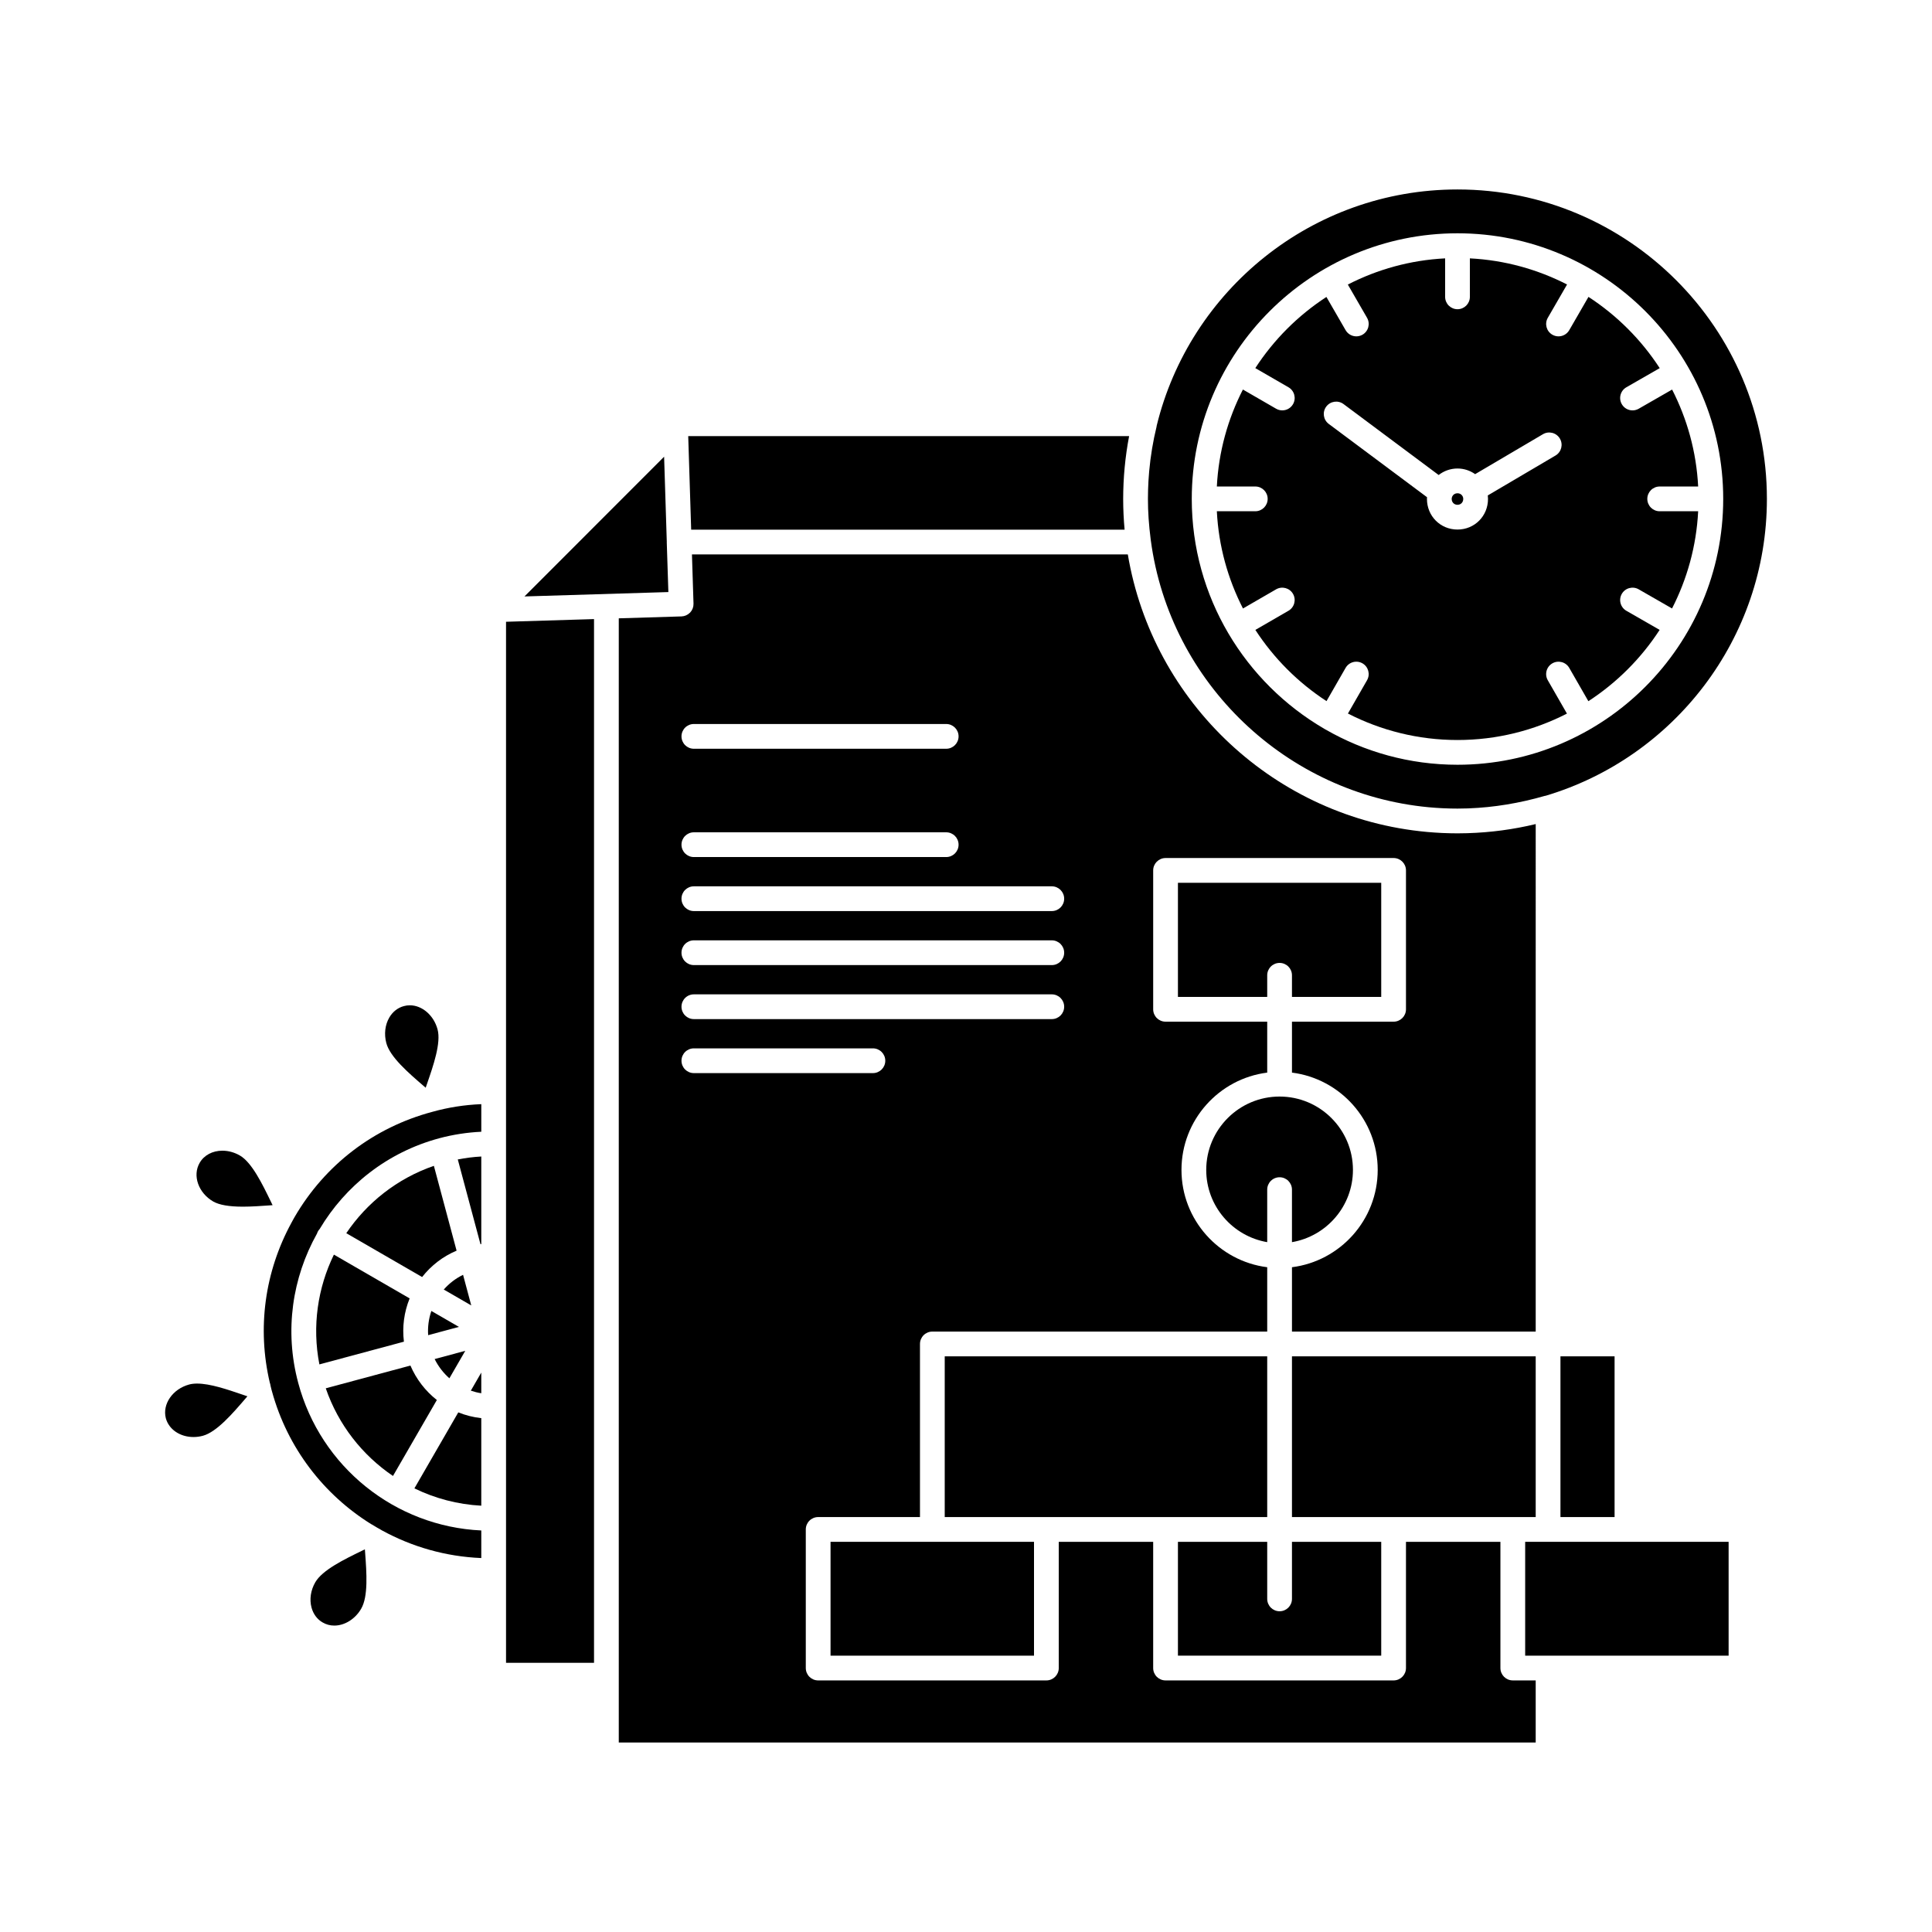
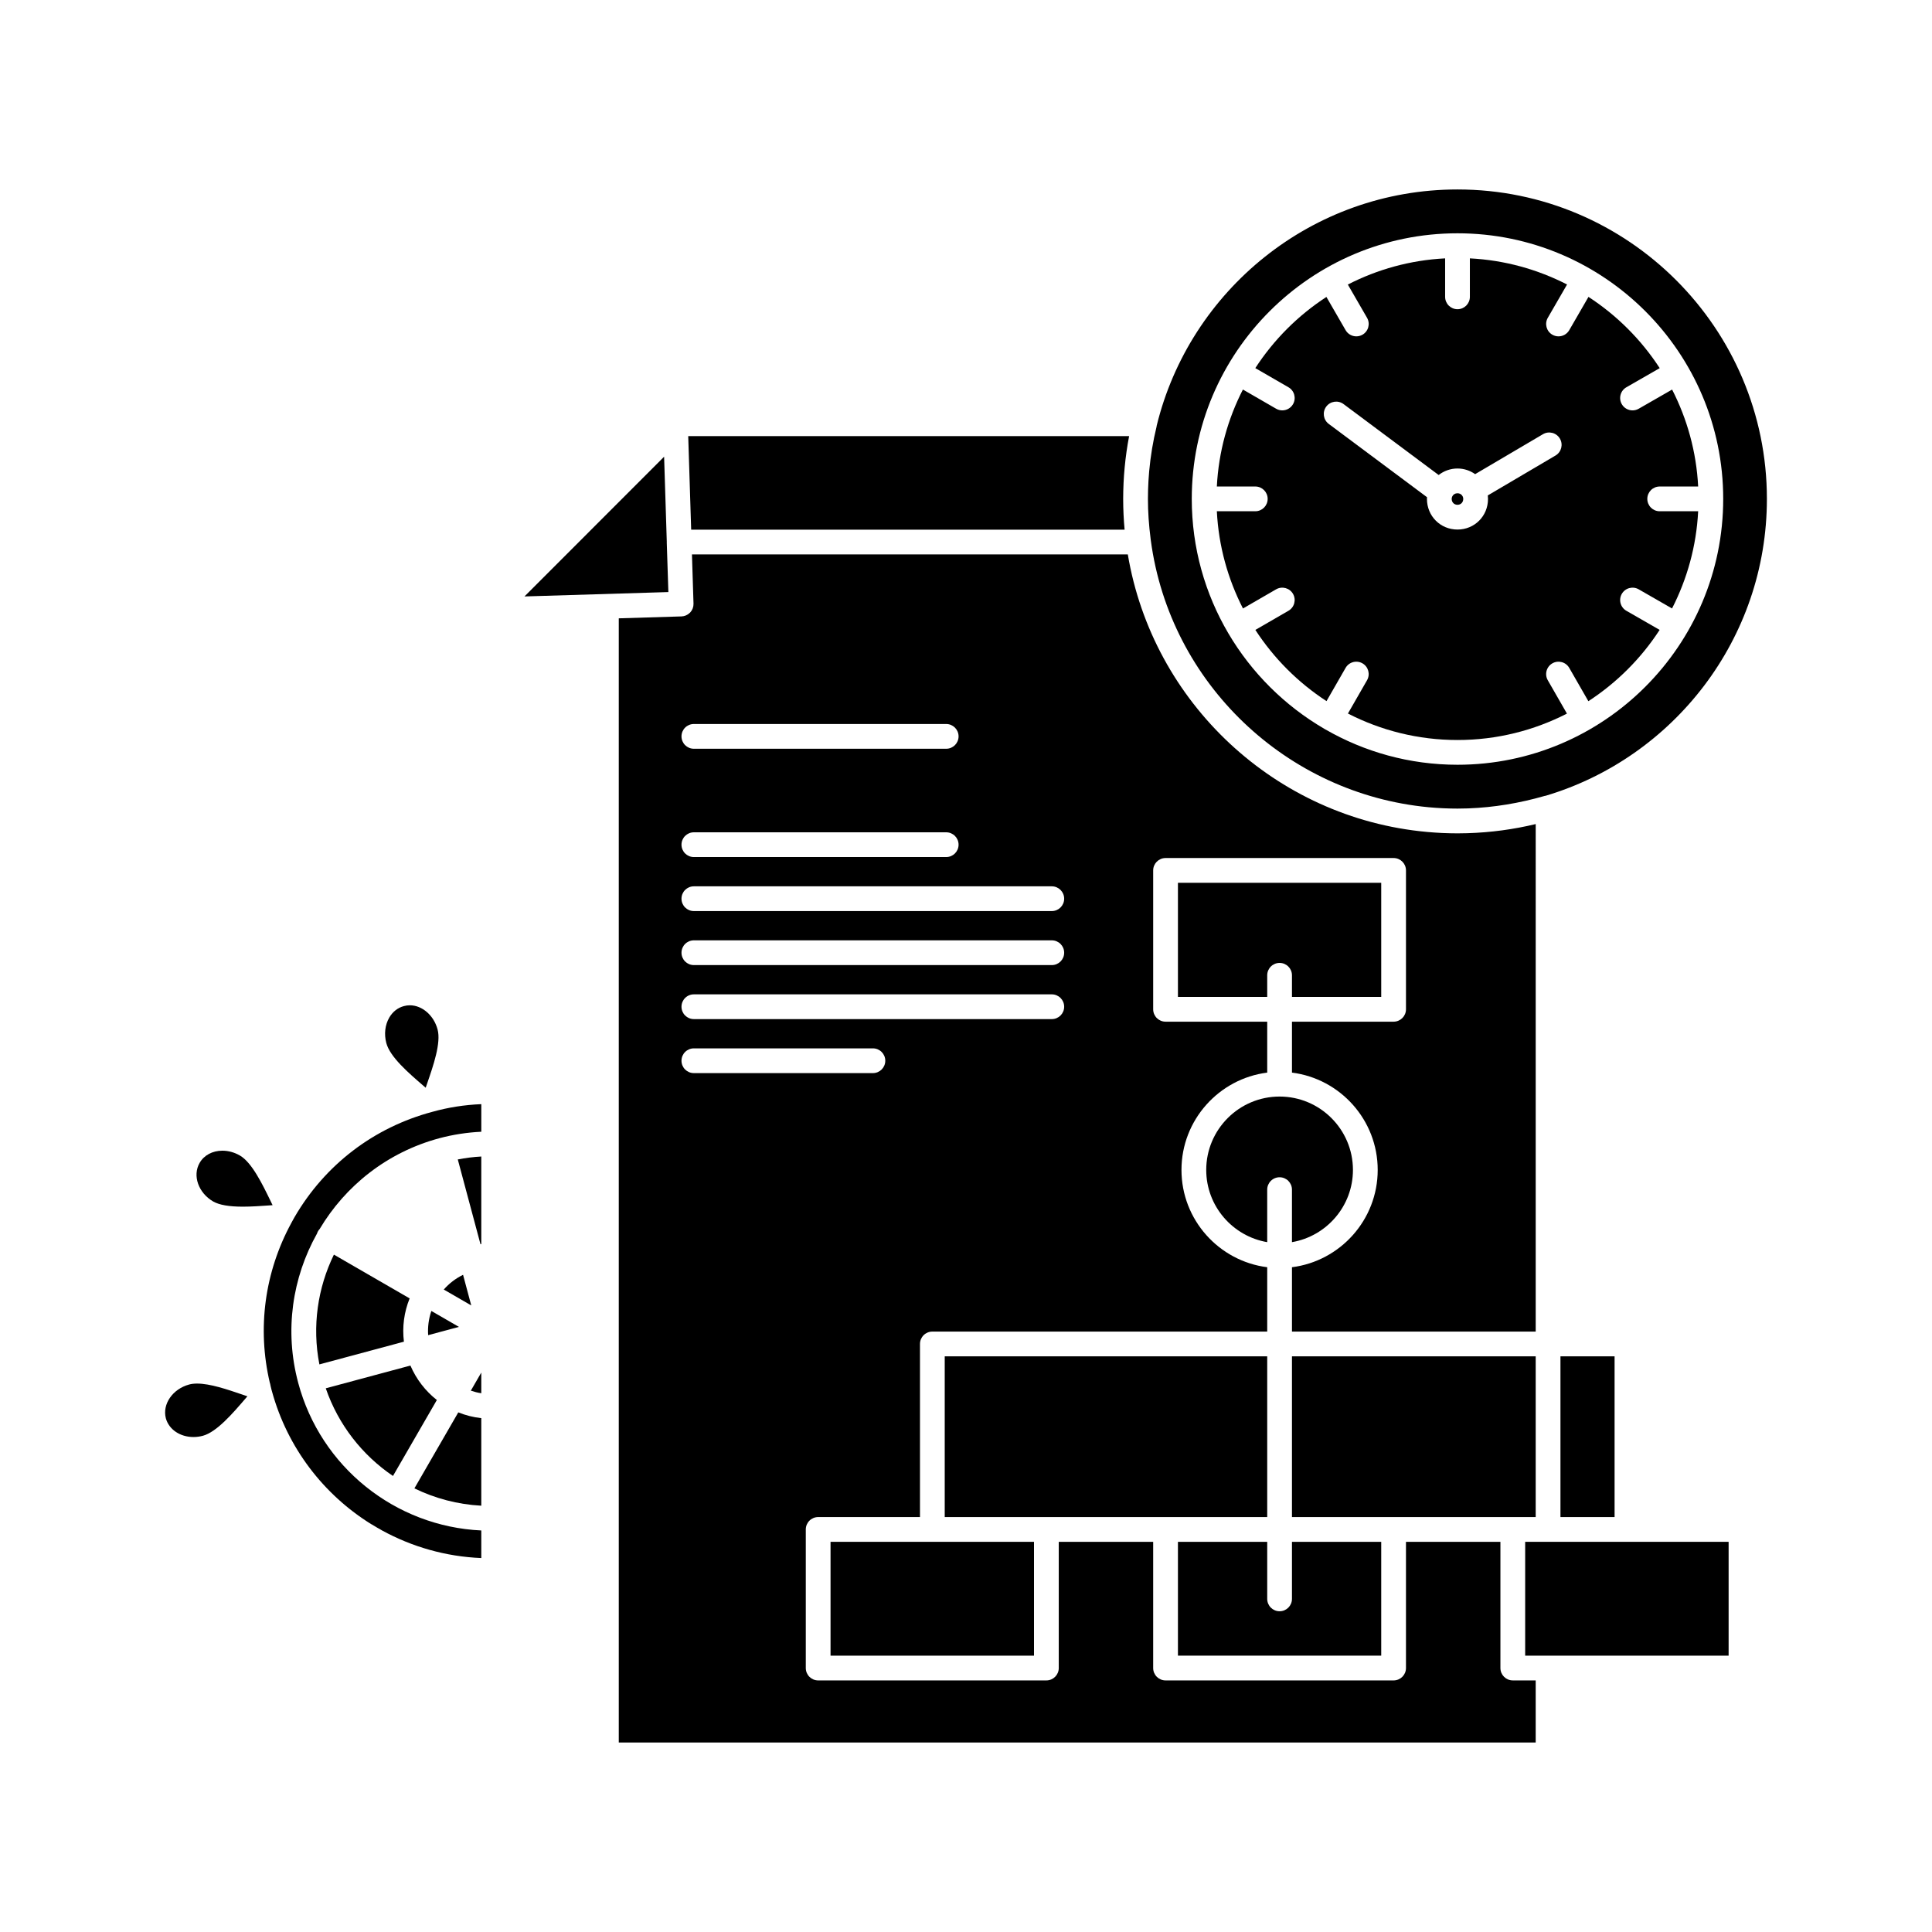
<svg xmlns="http://www.w3.org/2000/svg" fill="#000000" width="800px" height="800px" viewBox="0 0 512 512" version="1.1" xml:space="preserve">
  <g id="A_-_140_x2C__time_x2C__file_x2C__report_x2C__business">
    <g>
      <path d="M176.699,143.751c-0.002-0.044,0.008-0.086,0.008-0.13l-0.712-22.589l-37.005,37.031l38.135-1.162L176.699,143.751z" />
      <path d="M56.505,318.412c1.615,0.915,4.198,1.367,7.867,1.367c2.29,0,4.699-0.17,7.028-0.335c0.282-0.021,0.561-0.04,0.838-0.059    c-0.147-0.304-0.296-0.611-0.445-0.921c-2.247-4.638-5.043-10.411-8.23-12.246c-1.448-0.834-3.049-1.273-4.632-1.273    c-2.623,0-4.876,1.208-6.026,3.232C50.956,311.553,52.577,316.135,56.505,318.412z" />
      <path d="M298.032,140.366c-0.246-2.687-0.379-5.408-0.379-8.158c0-1.356,0.036-2.703,0.096-4.045    c0.004-0.073,0.005-0.147,0.009-0.22c0.065-1.372,0.164-2.734,0.293-4.089c0-0.013,0.002-0.025,0.004-0.037    c0.262-2.789,0.656-5.54,1.174-8.247H182.386l0.782,24.795H298.032z" />
-       <polygon points="134.105,289.285 134.105,303.147 134.105,332.836 134.105,372.673 134.105,402.361 134.105,416.224     134.105,440.664 157.423,440.664 157.423,164.065 134.105,164.775   " />
-       <path d="M119.093,365.263l4.206-7.281l-8.115,2.181C116.159,362.122,117.491,363.851,119.093,365.263z" />
-       <path d="M96.697,410.59c-0.295,0.145-0.594,0.29-0.895,0.437c-4.62,2.25-10.368,5.052-12.241,8.28    c-1.223,2.101-1.588,4.545-1.005,6.71c0.467,1.731,1.508,3.13,2.934,3.942c0.961,0.563,1.995,0.837,3.103,0.837    c2.766,0,5.561-1.753,7.121-4.469c1.9-3.229,1.435-9.567,1.062-14.66C96.75,411.305,96.723,410.945,96.697,410.59z" />
      <path d="M109.821,394.433c5.442,2.653,11.446,4.262,17.724,4.593v-23.203c-2.119-0.229-4.164-0.751-6.094-1.527L109.821,394.433z" />
      <path d="M78.061,322.545c-0.018,0.033-0.035,0.065-0.054,0.099l-0.083,0.146c-0.051,0.09-0.097,0.173-0.146,0.259    c-0.179,0.315-0.347,0.635-0.52,0.952c-0.003,0.008-0.008,0.016-0.013,0.023c-0.001,0.002-0.002,0.004-0.003,0.006    c-7.105,13.04-9.125,27.955-5.745,42.385c0.076,0.211,0.138,0.429,0.17,0.655c0.007,0.056,0.021,0.121,0.032,0.182    c0.089,0.358,0.166,0.719,0.262,1.076l0.114,0.399c4.118,15.012,13.743,27.401,26.331,35.209c0.037,0.02,0.078,0.027,0.116,0.049    c0.297,0.169,0.573,0.339,0.848,0.508c0.196,0.121,0.391,0.241,0.599,0.362c0.424,0.217,0.848,0.469,1.261,0.721    c7.936,4.345,16.897,6.941,26.315,7.324v-7.311c-22.82-1.055-42.563-16.833-48.513-39.103c0-0.001,0-0.002,0-0.003    c0-0.001,0-0.001,0-0.002s-0.001-0.003-0.001-0.004c-3.72-13.856-1.542-27.929,4.975-39.56c0.07-0.221,0.162-0.437,0.282-0.645    c0.121-0.209,0.264-0.396,0.419-0.566c6.805-11.433,17.877-20.341,31.709-24.061c0.001-0.001,0.002-0.001,0.003-0.002    c3.648-0.972,7.38-1.543,11.127-1.72v-7.314c-4.443,0.184-8.79,0.864-12.955,2.032C99.069,298.775,86.117,308.679,78.061,322.545z    " />
      <path d="M84.641,361.579l22.402-6.021c-0.481-3.898,0.038-7.823,1.516-11.468l-20.071-11.602    C84.208,341.27,82.665,351.417,84.641,361.579z" />
      <path d="M113.464,353.832l8.156-2.191l-7.306-4.223C113.608,349.484,113.32,351.657,113.464,353.832z" />
      <path d="M122.715,337.838c-1.951,0.954-3.681,2.274-5.112,3.903l7.285,4.211L122.715,337.838z" />
      <path d="M397.626,442.049v-33.451h-25.028v33.451c0,1.811-1.469,3.279-3.279,3.279h-60.435c-1.812,0-3.28-1.469-3.28-3.279    v-33.451h-25.021v33.451c0,1.811-1.468,3.279-3.279,3.279h-60.48c-1.812,0-3.28-1.469-3.28-3.279v-36.731    c0-1.811,1.468-3.279,3.28-3.279h26.981v-45.875c0-1.812,1.468-3.28,3.28-3.28h88.741v-17.055    c-12.793-1.619-22.721-12.563-22.721-25.788s9.928-24.17,22.721-25.789v-13.497h-26.94c-1.812,0-3.28-1.469-3.28-3.28v-36.808    c0-1.811,1.469-3.28,3.28-3.28h60.435c1.811,0,3.279,1.469,3.279,3.28v36.808c0,1.812-1.469,3.28-3.279,3.28h-26.935v13.497    c12.793,1.619,22.722,12.563,22.722,25.789s-9.929,24.169-22.722,25.788v17.055h64.593V218.387    c-5.827,1.404-11.875,2.232-18.084,2.415c-0.031,0.001-0.064,0.002-0.098,0.003c-0.846,0.024-1.693,0.04-2.545,0.04    c-1.267,0-2.525-0.033-3.779-0.086c-0.127-0.005-0.258-0.009-0.386-0.015c-1.249-0.059-2.489-0.146-3.726-0.255    c-0.085-0.007-0.169-0.015-0.254-0.022c-40.152-3.679-72.637-34.272-79.225-73.542H183.375l0.408,12.937l0.004,0.111l0,0v0.003    c0.001,0.071-0.012,0.141-0.015,0.212c-0.005,0.145-0.006,0.29-0.029,0.432c-0.007,0.04-0.023,0.076-0.031,0.115    c-0.035,0.171-0.074,0.341-0.136,0.503c-0.024,0.066-0.064,0.125-0.093,0.189c-0.059,0.13-0.114,0.263-0.19,0.384    c-0.053,0.084-0.123,0.159-0.184,0.238c-0.069,0.092-0.131,0.189-0.21,0.273v0.001h-0.001c-0.039,0.041-0.086,0.072-0.126,0.111    c-0.584,0.561-1.35,0.896-2.164,0.921l-16.626,0.508v280.078v17.849h242.994v-16.464h-6.07    C399.095,445.328,397.626,443.859,397.626,442.049z M183.881,191.867h66.871c1.812,0,3.28,1.469,3.28,3.28    c0,1.812-1.468,3.28-3.28,3.28h-66.871c-1.811,0-3.279-1.468-3.279-3.28C180.602,193.335,182.07,191.867,183.881,191.867z     M183.881,220.57h66.871c1.812,0,3.28,1.468,3.28,3.28c0,1.811-1.468,3.28-3.28,3.28h-66.871c-1.811,0-3.279-1.469-3.279-3.28    C180.602,222.038,182.07,220.57,183.881,220.57z M183.881,234.885h94.856c1.812,0,3.28,1.469,3.28,3.28    c0,1.812-1.469,3.28-3.28,3.28h-94.856c-1.811,0-3.279-1.468-3.279-3.28C180.602,236.354,182.07,234.885,183.881,234.885z     M183.881,249.199h94.856c1.812,0,3.28,1.468,3.28,3.28c0,1.811-1.469,3.28-3.28,3.28h-94.856c-1.811,0-3.279-1.469-3.279-3.28    C180.602,250.667,182.07,249.199,183.881,249.199z M183.881,263.514h94.856c1.812,0,3.28,1.468,3.28,3.279    c0,1.813-1.469,3.28-3.28,3.28h-94.856c-1.811,0-3.279-1.468-3.279-3.28C180.602,264.981,182.07,263.514,183.881,263.514z     M180.602,281.105c0-1.811,1.469-3.279,3.279-3.279h47.449c1.811,0,3.28,1.469,3.28,3.279c0,1.813-1.469,3.28-3.28,3.28h-47.449    C182.07,284.386,180.602,282.918,180.602,281.105z" />
      <path d="M127.332,329.723c0.072-0.009,0.142-0.021,0.213-0.029v-23.207c-2.088,0.112-4.168,0.381-6.227,0.776L127.332,329.723z" />
      <path d="M104.144,391.146l11.626-20.129c-3.015-2.371-5.444-5.492-7.004-9.13l-22.434,6.029    C89.658,377.576,96.014,385.642,104.144,391.146z" />
      <path d="M127.545,369.225v-5.479l-2.771,4.797C125.671,368.845,126.595,369.08,127.545,369.225z" />
-       <path d="M91.769,326.81l20.097,11.616c2.414-3.084,5.537-5.472,9.135-6.987l-6.019-22.48    C105.218,312.333,97.223,318.732,91.769,326.81z" />
      <path d="M341.459,161.857l-8.775,5.075c4.895,7.534,11.328,13.972,18.855,18.871l5.053-8.8c0.902-1.571,2.907-2.113,4.477-1.211    c1.571,0.902,2.113,2.906,1.211,4.478l-5.065,8.823c8.718,4.474,18.583,7.017,29.036,7.017c10.439,0,20.294-2.536,29.004-7    l-5.075-8.839c-0.902-1.571-0.359-3.575,1.211-4.478c1.569-0.901,3.575-0.361,4.478,1.211l5.063,8.819    c7.542-4.902,13.987-11.35,18.889-18.895l-8.818-5.064c-1.57-0.902-2.113-2.907-1.211-4.478c0.902-1.571,2.907-2.113,4.478-1.21    l8.837,5.074c3.997-7.803,6.454-16.522,6.922-25.761h-10.195c-1.812,0-3.28-1.469-3.28-3.28c0-1.812,1.469-3.28,3.28-3.28h10.195    c-0.468-9.213-2.919-17.908-6.903-25.692l-8.855,5.083c-0.516,0.295-1.076,0.436-1.631,0.436c-1.135,0-2.24-0.591-2.847-1.648    c-0.902-1.57-0.359-3.575,1.212-4.477l8.836-5.072c-4.898-7.539-11.339-13.981-18.879-18.881l-5.096,8.821    c-0.608,1.051-1.71,1.639-2.843,1.639c-0.558,0-1.121-0.142-1.638-0.44c-1.569-0.906-2.106-2.912-1.199-4.48l5.1-8.826    c-7.801-3.998-16.516-6.454-25.754-6.923v3.454v6.742c0,1.811-1.469,3.28-3.279,3.28s-3.279-1.469-3.279-3.28v-6.742v-3.454    c-9.25,0.469-17.977,2.932-25.785,6.938l5.091,8.81c0.905,1.568,0.368,3.574-1.2,4.48c-0.517,0.298-1.08,0.44-1.637,0.44    c-1.134,0-2.236-0.587-2.844-1.639l-5.085-8.802c-7.525,4.896-13.954,11.329-18.845,18.856l8.793,5.082    c1.568,0.907,2.104,2.913,1.199,4.481c-0.608,1.051-1.71,1.639-2.843,1.639c-0.558,0-1.122-0.142-1.638-0.441l-8.797-5.083    c-3.988,7.785-6.439,16.481-6.907,25.698h10.188c1.811,0,3.279,1.468,3.279,3.28c0,1.811-1.469,3.28-3.279,3.28h-10.188    c0.468,9.242,2.925,17.962,6.925,25.768l8.777-5.076c1.57-0.907,3.574-0.369,4.482,1.198    C343.563,158.945,343.027,160.952,341.459,161.857z M351.468,107.755c1.083-1.452,3.138-1.751,4.589-0.669l25.204,18.796    c1.376-1.076,3.106-1.724,4.989-1.724c1.743,0,3.355,0.558,4.678,1.495l17.967-10.583c1.559-0.919,3.571-0.4,4.49,1.162    c0.92,1.56,0.4,3.571-1.16,4.49l-17.944,10.571c0.034,0.301,0.056,0.606,0.056,0.916c0,4.557-3.552,8.126-8.086,8.126    c-4.538,0-8.094-3.57-8.094-8.126c0-0.149,0.014-0.294,0.022-0.442l-26.042-19.422    C350.684,111.262,350.385,109.206,351.468,107.755z" />
      <path d="M112.185,287.719c0.21,0.181,0.419,0.36,0.626,0.54c0.113-0.331,0.229-0.665,0.346-1.002    c1.68-4.851,3.771-10.889,2.803-14.453c-0.985-3.712-4.077-6.393-7.356-6.393c-0.527,0-1.051,0.071-1.56,0.212    c-1.618,0.424-2.979,1.495-3.874,3.03c-1.13,1.938-1.42,4.399-0.796,6.751C103.335,280.089,108.242,284.319,112.185,287.719z" />
      <path d="M386.25,133.775c0.885,0,1.527-0.659,1.527-1.567c0-0.227-0.049-0.437-0.135-0.625c-0.029-0.046-0.064-0.087-0.092-0.134    c-0.022-0.038-0.033-0.079-0.054-0.117c-0.272-0.375-0.72-0.614-1.247-0.614c-0.619,0-1.124,0.324-1.37,0.812    c-0.034,0.094-0.062,0.19-0.106,0.282c-0.034,0.126-0.059,0.257-0.059,0.397C384.715,133.116,385.361,133.775,386.25,133.775z" />
      <rect height="42.595" width="14.344" x="413.537" y="359.443" />
      <path d="M304.97,143.174c0.002,0.013,0.007,0.024,0.009,0.038c5.064,37.958,36.051,67.171,73.594,70.711    c0.064,0.005,0.129,0.011,0.193,0.017c1.185,0.109,2.375,0.192,3.571,0.249c0.099,0.004,0.198,0.007,0.296,0.012    c1.2,0.053,2.406,0.084,3.617,0.084c0.908,0,1.82-0.019,2.733-0.05c0.09-0.004,0.179-0.007,0.271-0.011    c6.639-0.257,13.383-1.361,20.094-3.294c0.088-0.025,0.177-0.026,0.266-0.045c33.866-10.094,58.633-41.542,58.633-78.677    c0-45.215-36.783-82-81.996-82c-38.561,0-70.986,26.733-79.719,62.629c-0.012,0.078-0.01,0.156-0.029,0.232    c-0.939,3.843-1.59,7.771-1.952,11.743c-0.007,0.089-0.016,0.177-0.022,0.266c-0.059,0.65-0.105,1.303-0.146,1.957    c-0.011,0.168-0.022,0.336-0.033,0.506c-0.033,0.598-0.059,1.197-0.079,1.796c-0.007,0.188-0.017,0.376-0.021,0.564    c-0.022,0.768-0.035,1.538-0.035,2.307c0,3.413,0.236,6.904,0.721,10.662C304.958,142.967,304.955,143.074,304.97,143.174z     M386.25,61.825c38.829,0,70.42,31.573,70.42,70.383c0,38.852-31.591,70.46-70.42,70.46c-12.74,0-24.689-3.42-35.012-9.365    c-0.059-0.029-0.117-0.053-0.174-0.086c-0.041-0.022-0.07-0.053-0.108-0.077c-20.981-12.214-35.126-34.944-35.126-60.933    C315.83,93.398,347.42,61.825,386.25,61.825z" />
      <path d="M52.233,366.661c-0.787,0-1.49,0.081-2.088,0.243c-4.393,1.185-7.172,5.204-6.194,8.958    c0.81,2.954,3.758,4.965,7.327,4.965c0.833,0,1.673-0.113,2.498-0.336c3.669-0.997,7.94-5.974,11.372-9.972    c0.14-0.163,0.279-0.325,0.417-0.486c-0.438-0.148-0.882-0.3-1.33-0.452C60.228,368.212,55.687,366.661,52.233,366.661z" />
      <polygon points="410.257,408.598 404.186,408.598 404.186,438.769 410.257,438.769 458.101,438.769 458.101,408.598     431.16,408.598   " />
      <path d="M366.038,264.194v-30.249h-53.874v30.249h23.66v-5.732c0-1.811,1.469-3.279,3.279-3.279c1.812,0,3.28,1.468,3.28,3.279    v5.732H366.038z" />
      <polygon points="308.884,402.038 335.824,402.038 335.824,359.443 250.363,359.443 250.363,402.038 277.303,402.038   " />
      <polygon points="220.102,408.598 220.102,438.769 274.022,438.769 274.022,408.598 247.083,408.598   " />
      <path d="M366.038,408.598h-23.654v15.122c0,1.812-1.469,3.28-3.28,3.28c-1.811,0-3.279-1.469-3.279-3.28v-15.122h-23.66v30.171    h53.874V408.598z" />
      <path d="M319.663,310.04c0,9.601,7.001,17.577,16.161,19.144v-13.918c0-1.812,1.469-3.279,3.279-3.279    c1.812,0,3.28,1.468,3.28,3.279v13.918c9.161-1.566,16.162-9.543,16.162-19.144c0-10.722-8.722-19.443-19.442-19.443    C328.385,290.597,319.663,299.318,319.663,310.04z" />
      <polygon points="400.906,402.038 406.977,402.038 406.977,359.443 342.384,359.443 342.384,402.038 369.318,402.038   " />
    </g>
  </g>
  <g id="Layer_1" />
</svg>